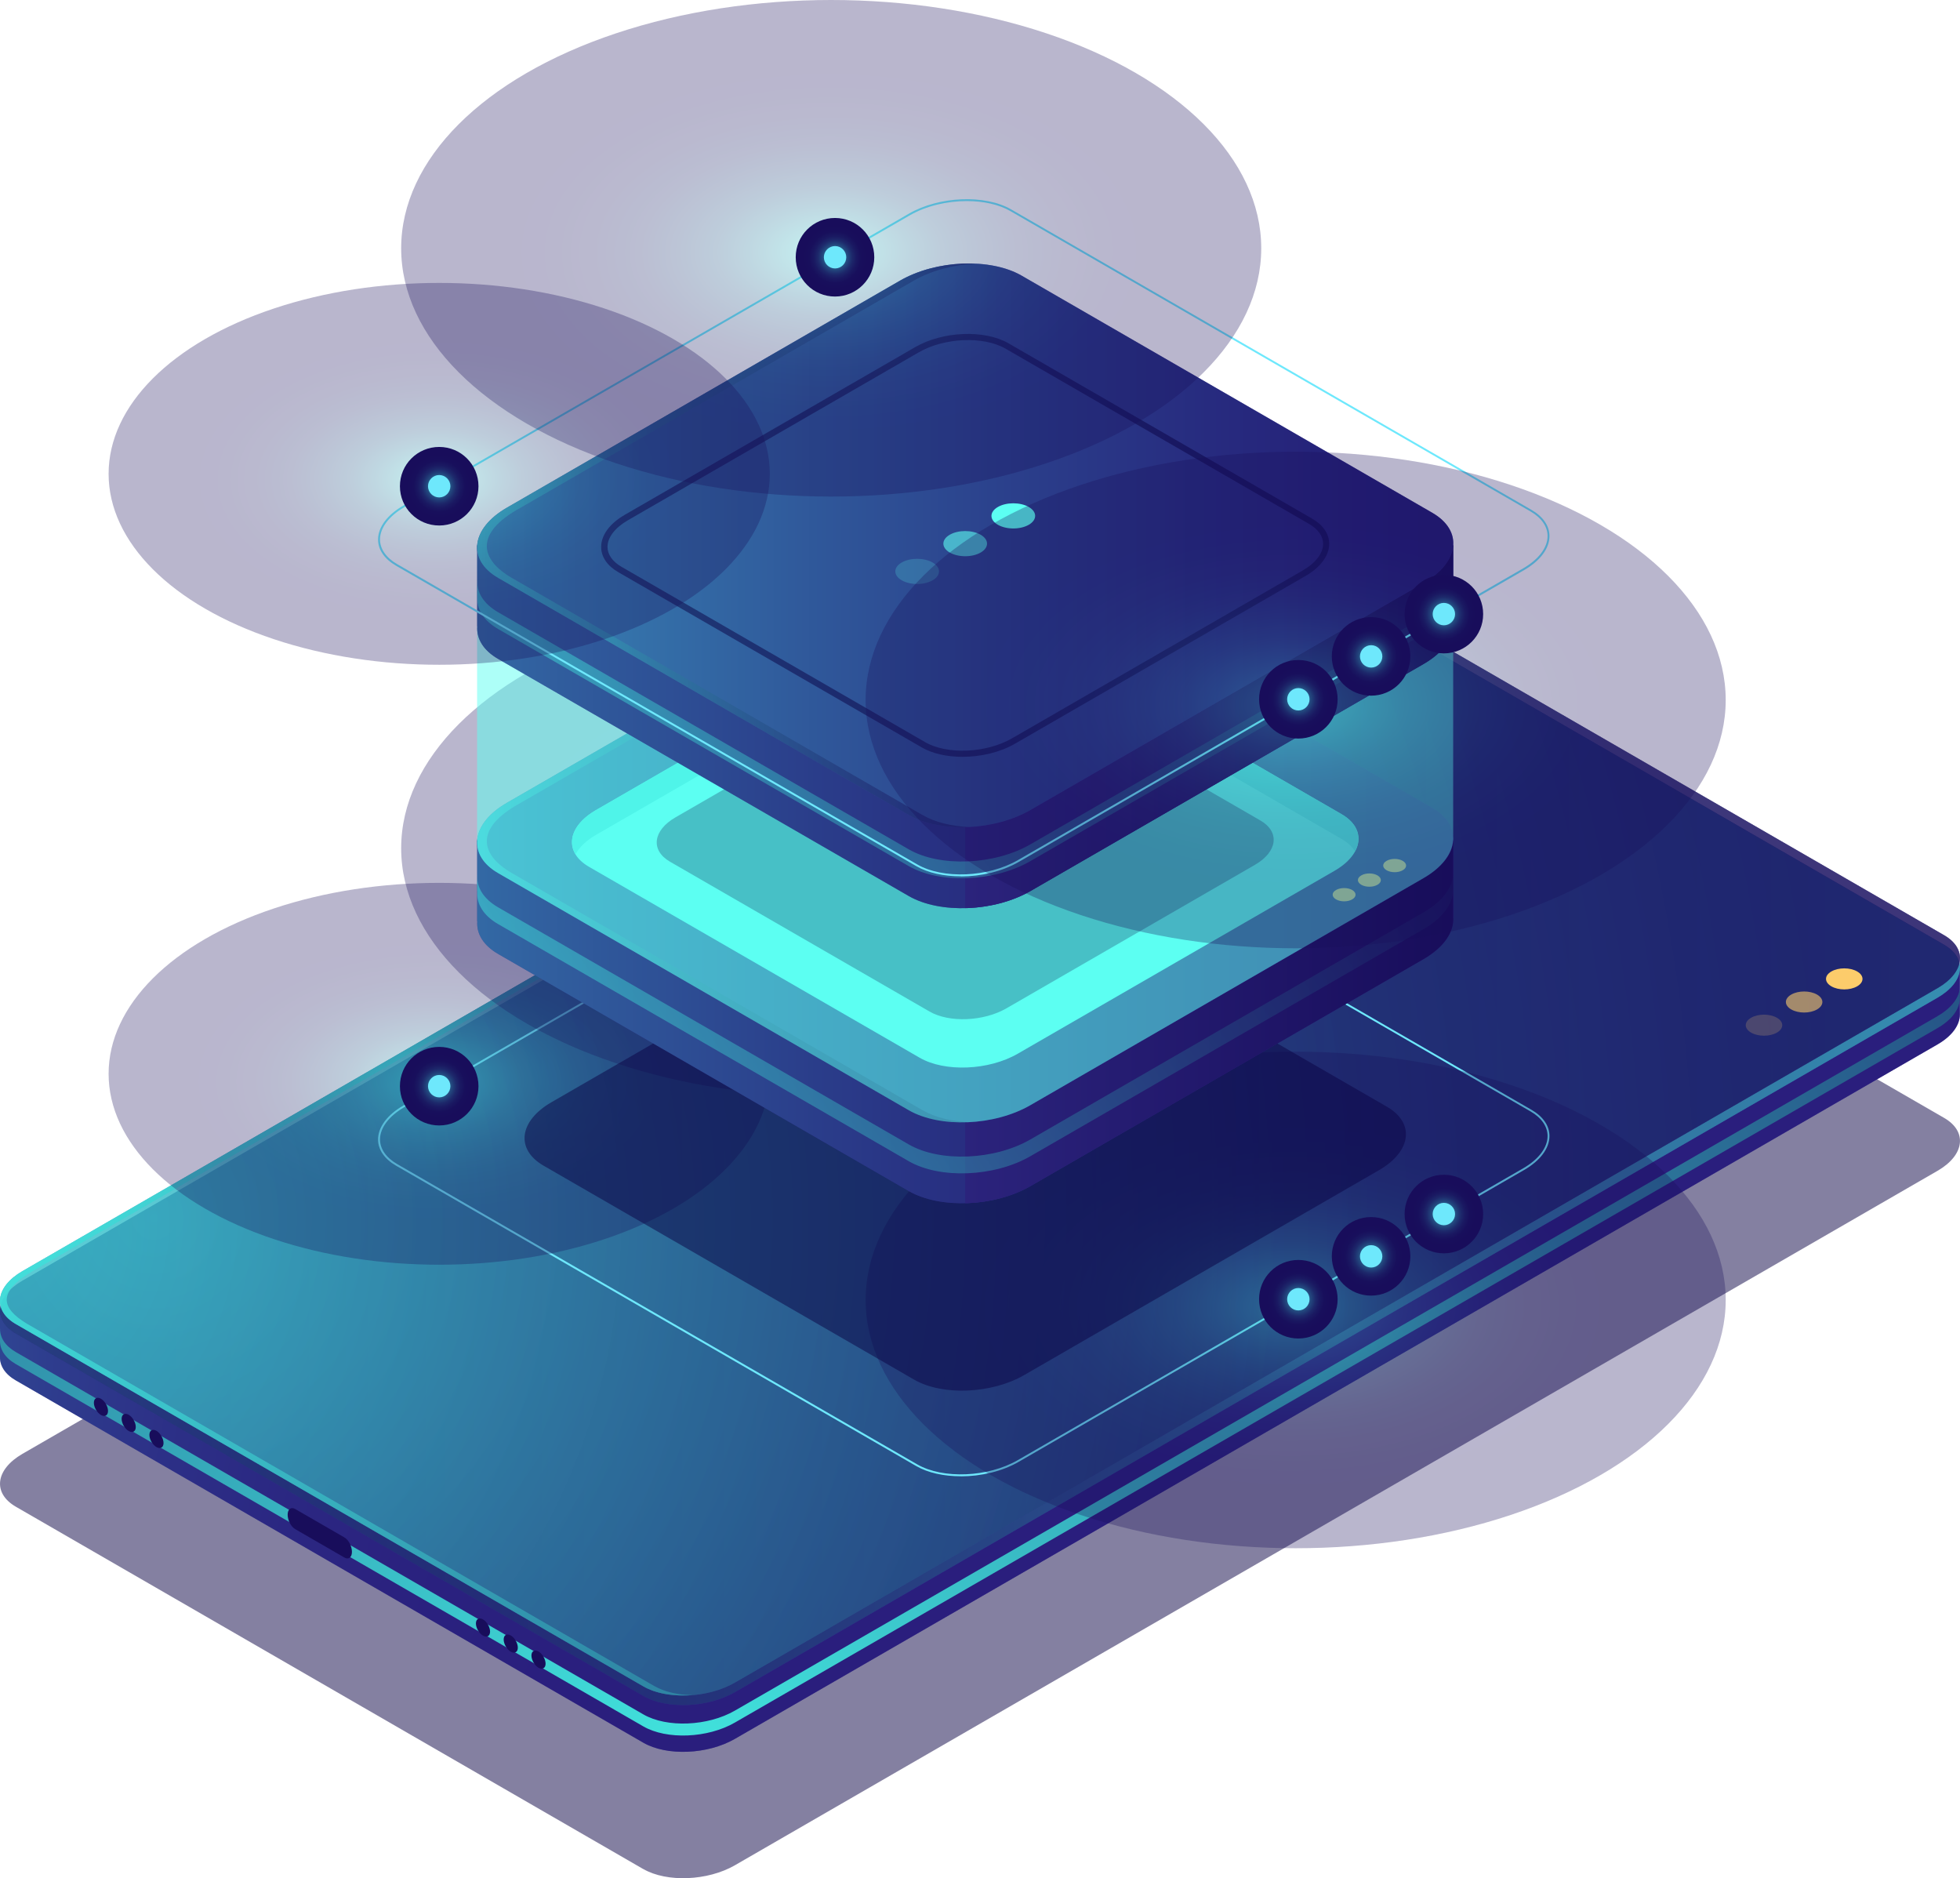
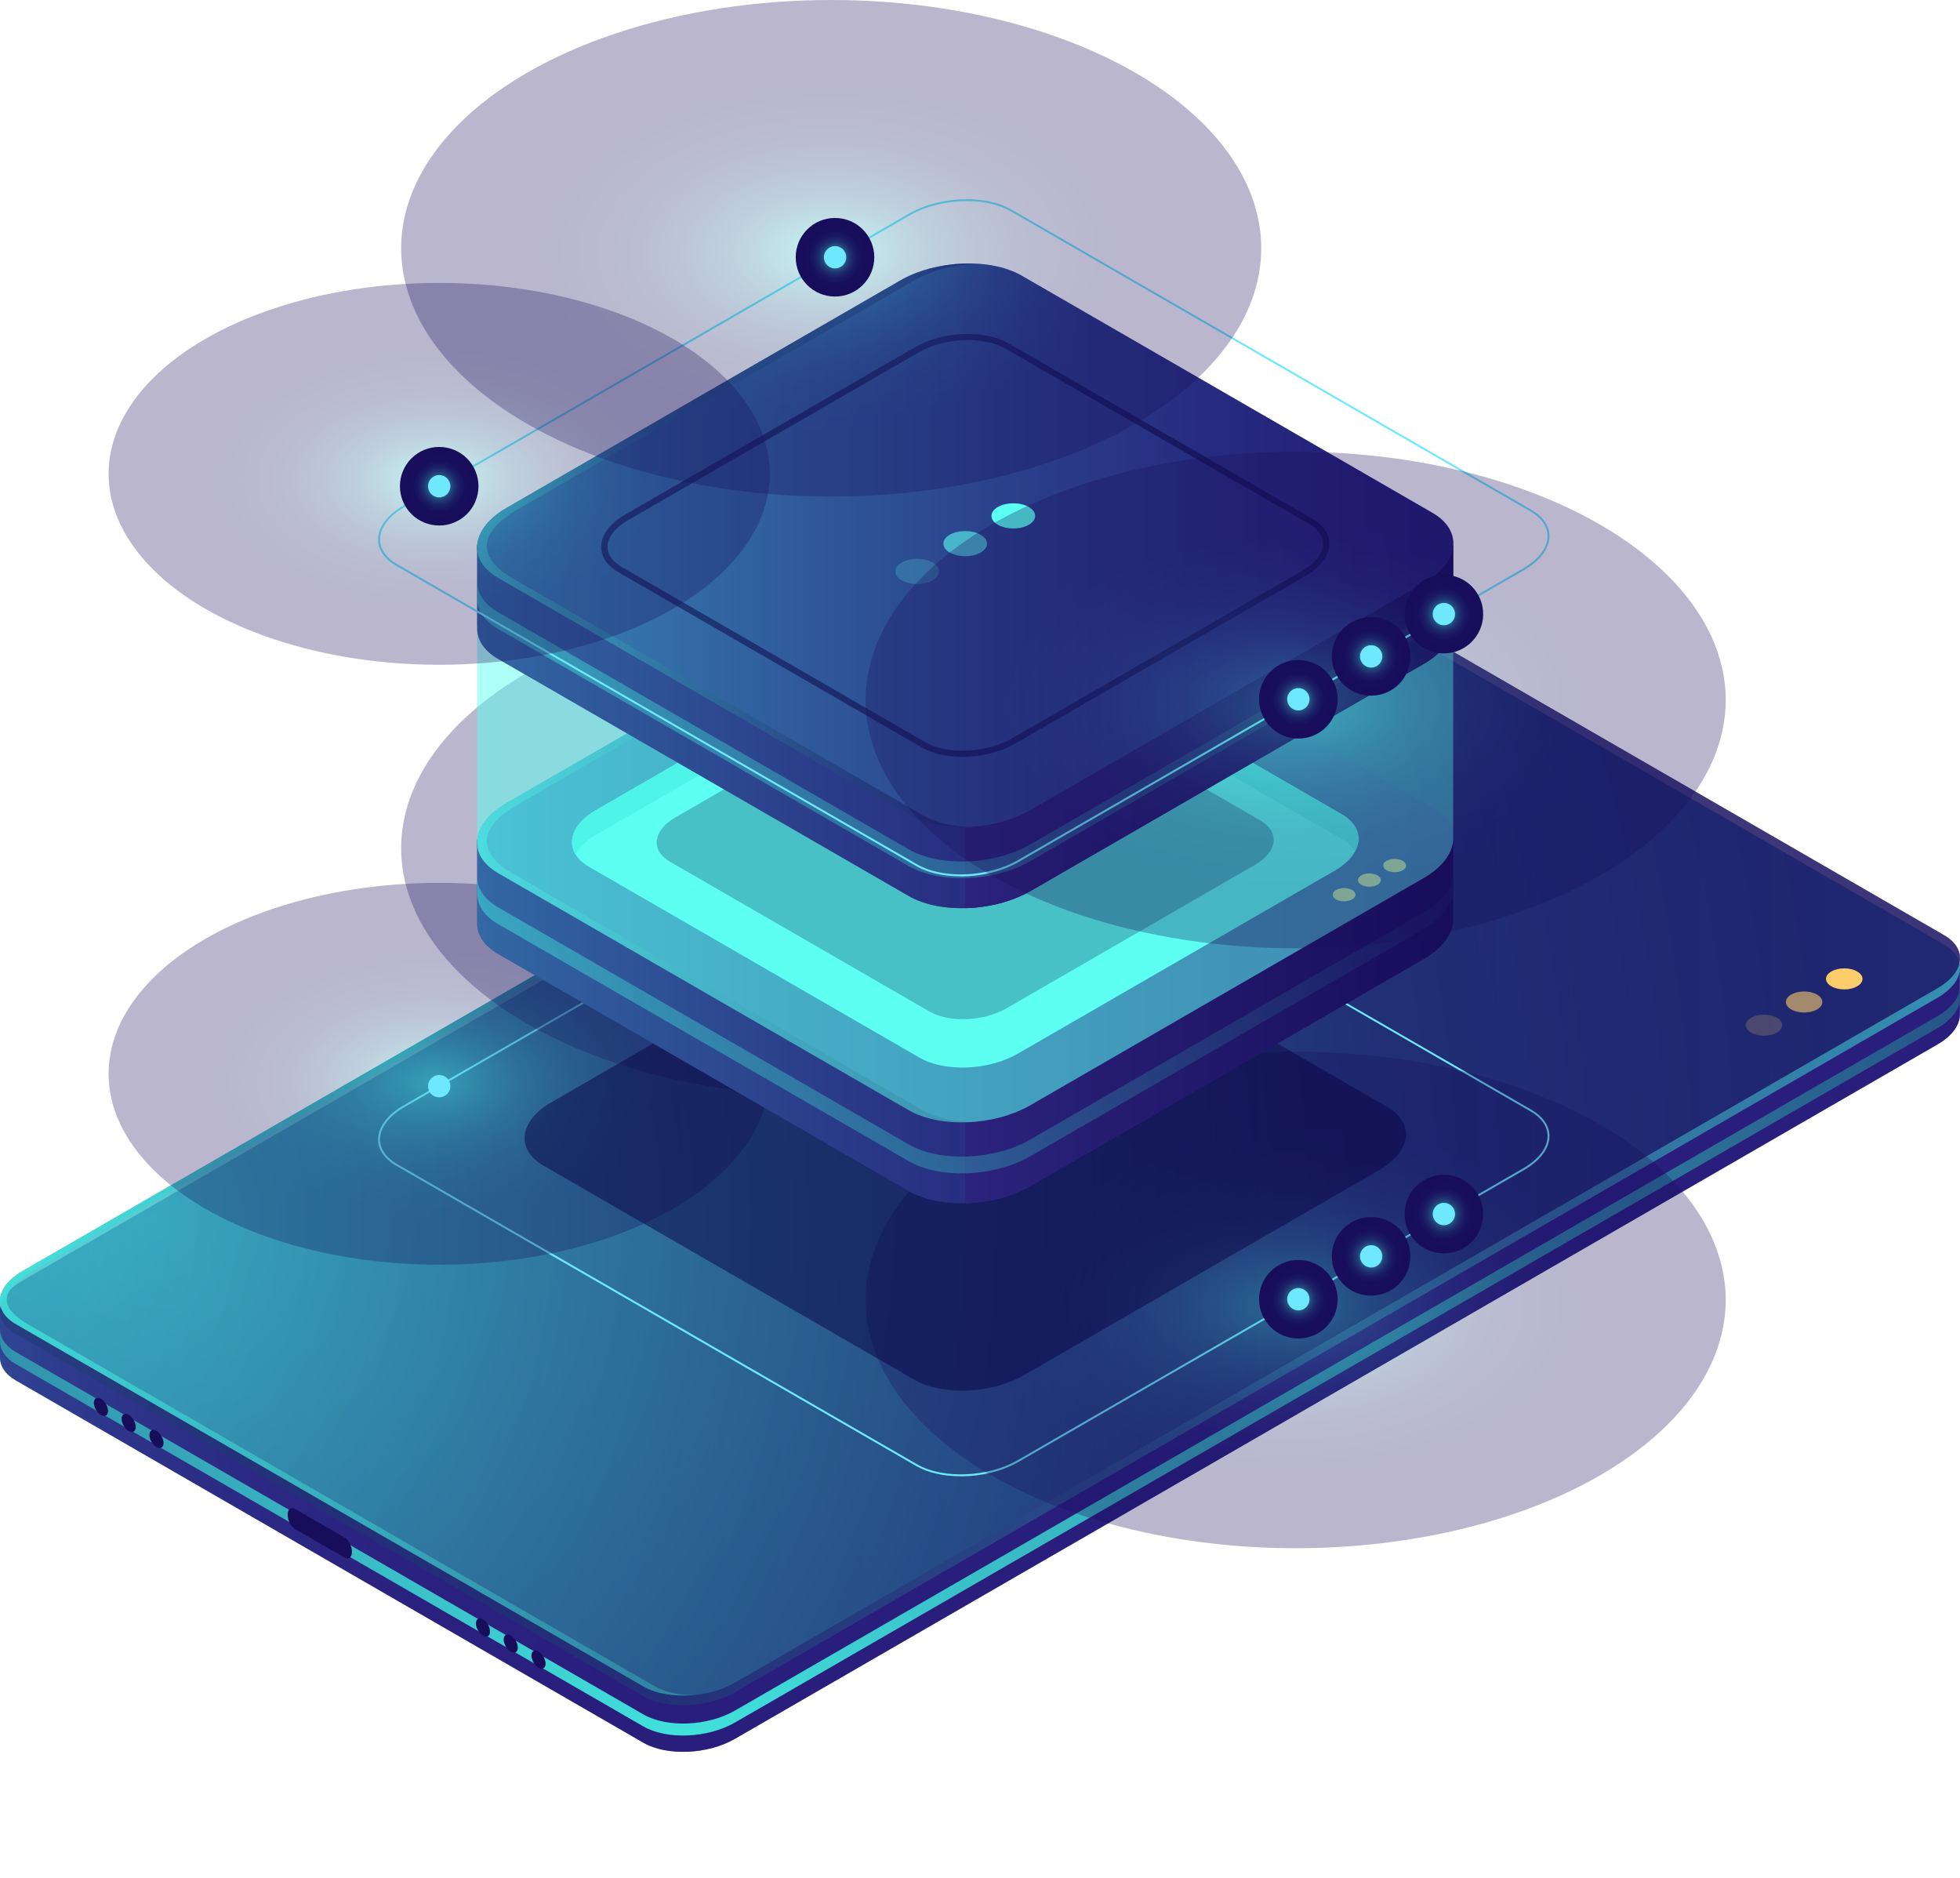
<svg xmlns="http://www.w3.org/2000/svg" xmlns:xlink="http://www.w3.org/1999/xlink" viewBox="0 0 299.4 286.86">
  <defs>
    <style>
      .cls-1 {
        fill: url(#_Áåçûìÿííûé_ãðàäèåíò_28-2);
      }

      .cls-1, .cls-2, .cls-3, .cls-4, .cls-5, .cls-6, .cls-7, .cls-8, .cls-9, .cls-10, .cls-11, .cls-12, .cls-13, .cls-14, .cls-15, .cls-16, .cls-17, .cls-18, .cls-19, .cls-20, .cls-21, .cls-22, .cls-23, .cls-24, .cls-25, .cls-26, .cls-27, .cls-28, .cls-29, .cls-30, .cls-31, .cls-32, .cls-33, .cls-34, .cls-35, .cls-36, .cls-37, .cls-38, .cls-39, .cls-40, .cls-41, .cls-42, .cls-43, .cls-44, .cls-45, .cls-46 {
        stroke-width: 0px;
      }

      .cls-1, .cls-6, .cls-7, .cls-8, .cls-10, .cls-14, .cls-17, .cls-18, .cls-20, .cls-23, .cls-28, .cls-29, .cls-39, .cls-43 {
        opacity: .5;
      }

      .cls-2 {
        fill: url(#_Áåçûìÿííûé_ãðàäèåíò_26-10);
      }

      .cls-2, .cls-3, .cls-5, .cls-13, .cls-15, .cls-16, .cls-17, .cls-19, .cls-24, .cls-26, .cls-27, .cls-31, .cls-32, .cls-34, .cls-35, .cls-36, .cls-37, .cls-44, .cls-46 {
        mix-blend-mode: lighten;
      }

      .cls-2, .cls-3, .cls-16, .cls-27, .cls-32, .cls-35 {
        opacity: .3;
      }

      .cls-3 {
        fill: url(#_Áåçûìÿííûé_ãðàäèåíò_26-3);
      }

      .cls-4 {
        fill: url(#_Áåçûìÿííûé_ãðàäèåíò_28-6);
        opacity: .9;
      }

      .cls-5 {
        fill: url(#_Áåçûìÿííûé_ãðàäèåíò_26-8);
      }

      .cls-6 {
        fill: url(#_Áåçûìÿííûé_ãðàäèåíò_28-4);
      }

      .cls-7 {
        fill: url(#_Áåçûìÿííûé_ãðàäèåíò_107-2);
      }

      .cls-8 {
        fill: url(#_Áåçûìÿííûé_ãðàäèåíò_107-3);
      }

      .cls-9, .cls-12, .cls-18, .cls-33 {
        fill: #5cfff3;
      }

      .cls-9, .cls-45 {
        opacity: .6;
      }

      .cls-47 {
        isolation: isolate;
      }

      .cls-10 {
        fill: url(#_Áåçûìÿííûé_ãðàäèåíò_107);
      }

      .cls-11 {
        fill: url(#_Áåçûìÿííûé_ãðàäèåíò_28);
      }

      .cls-13 {
        fill: url(#_Áåçûìÿííûé_ãðàäèåíò_26-13);
      }

      .cls-14 {
        fill: url(#_Áåçûìÿííûé_ãðàäèåíò_107-8);
      }

      .cls-15 {
        fill: url(#_Áåçûìÿííûé_ãðàäèåíò_26-12);
      }

      .cls-16 {
        fill: url(#_Áåçûìÿííûé_ãðàäèåíò_26);
      }

      .cls-17 {
        fill: url(#_Áåçûìÿííûé_ãðàäèåíò_73);
      }

      .cls-19 {
        fill: url(#_Áåçûìÿííûé_ãðàäèåíò_26-5);
      }

      .cls-48 {
        opacity: .4;
      }

      .cls-20 {
        fill: url(#_Áåçûìÿííûé_ãðàäèåíò_107-6);
      }

      .cls-21 {
        fill: #312a91;
      }

      .cls-22 {
        fill: url(#_Áåçûìÿííûé_ãðàäèåíò_59-2);
      }

      .cls-23 {
        fill: url(#_Áåçûìÿííûé_ãðàäèåíò_28-5);
      }

      .cls-24 {
        fill: url(#_Áåçûìÿííûé_ãðàäèåíò_4);
      }

      .cls-24, .cls-26 {
        opacity: .7;
      }

      .cls-25, .cls-40, .cls-45 {
        fill: #fccc6b;
      }

      .cls-26 {
        fill: url(#_Áåçûìÿííûé_ãðàäèåíò_28-3);
      }

      .cls-27 {
        fill: url(#_Áåçûìÿííûé_ãðàäèåíò_26-11);
      }

      .cls-28 {
        fill: url(#_Áåçûìÿííûé_ãðàäèåíò_107-7);
      }

      .cls-29 {
        fill: url(#_Áåçûìÿííûé_ãðàäèåíò_107-4);
      }

      .cls-30 {
        fill: #180d5b;
      }

      .cls-31 {
        fill: url(#_Áåçûìÿííûé_ãðàäèåíò_26-7);
      }

      .cls-32 {
        fill: url(#_Áåçûìÿííûé_ãðàäèåíò_26-9);
      }

      .cls-33, .cls-40 {
        opacity: .2;
      }

      .cls-34 {
        fill: url(#_Áåçûìÿííûé_ãðàäèåíò_26-15);
      }

      .cls-35 {
        fill: url(#_Áåçûìÿííûé_ãðàäèåíò_26-2);
      }

      .cls-36 {
        fill: url(#_Áåçûìÿííûé_ãðàäèåíò_26-14);
      }

      .cls-37 {
        fill: url(#_Áåçûìÿííûé_ãðàäèåíò_26-16);
      }

      .cls-38 {
        fill: #6ee8fc;
      }

      .cls-39 {
        fill: url(#_Áåçûìÿííûé_ãðàäèåíò_107-5);
      }

      .cls-41 {
        fill: #42e8e0;
      }

      .cls-42 {
        fill: url(#_Áåçûìÿííûé_ãðàäèåíò_59);
      }

      .cls-43 {
        fill: #0b0244;
      }

      .cls-44 {
        fill: url(#_Áåçûìÿííûé_ãðàäèåíò_26-6);
      }

      .cls-46 {
        fill: url(#_Áåçûìÿííûé_ãðàäèåíò_26-4);
      }
    </style>
    <radialGradient id="_Áåçûìÿííûé_ãðàäèåíò_73" data-name="Áåçûìÿííûé ãðàäèåíò 73" cx="-45.03" cy="206.77" fx="-45.03" fy="206.77" r="235.59" gradientUnits="userSpaceOnUse">
      <stop offset="0" stop-color="#42e8e0" />
      <stop offset=".02" stop-color="#3fd7d7" />
      <stop offset=".06" stop-color="#39aec0" />
      <stop offset=".11" stop-color="#3489ab" />
      <stop offset=".17" stop-color="#306899" />
      <stop offset=".23" stop-color="#2c4d8a" />
      <stop offset=".3" stop-color="#29377e" />
      <stop offset=".38" stop-color="#262675" />
      <stop offset=".47" stop-color="#251a6e" />
      <stop offset=".61" stop-color="#24136b" />
      <stop offset="1" stop-color="#24126a" />
    </radialGradient>
    <radialGradient id="_Áåçûìÿííûé_ãðàäèåíò_28" data-name="Áåçûìÿííûé ãðàäèåíò 28" cx="105.3" cy="275.33" fx="105.3" fy="275.33" r="417.49" gradientUnits="userSpaceOnUse">
      <stop offset="0" stop-color="#42e8e0" />
      <stop offset=".1" stop-color="#3cc9cd" />
      <stop offset=".34" stop-color="#2f87a5" />
      <stop offset=".56" stop-color="#255285" />
      <stop offset=".75" stop-color="#1e2c6e" />
      <stop offset=".91" stop-color="#191560" />
      <stop offset="1" stop-color="#180d5b" />
    </radialGradient>
    <linearGradient id="_Áåçûìÿííûé_ãðàäèåíò_4" data-name="Áåçûìÿííûé ãðàäèåíò 4" x1="0" y1="173.99" x2="299.4" y2="173.99" gradientUnits="userSpaceOnUse">
      <stop offset="0" stop-color="#180d5b" />
      <stop offset=".09" stop-color="#191560" />
      <stop offset=".25" stop-color="#1e2c6e" />
      <stop offset=".44" stop-color="#255285" />
      <stop offset=".66" stop-color="#2f87a5" />
      <stop offset=".9" stop-color="#3cc9cd" />
      <stop offset="1" stop-color="#42e8e0" />
    </linearGradient>
    <radialGradient id="_Áåçûìÿííûé_ãðàäèåíò_28-2" data-name="Áåçûìÿííûé ãðàäèåíò 28" cx="-2.97" cy="203.83" fx="-2.97" fy="203.83" r="120.53" xlink:href="#_Áåçûìÿííûé_ãðàäèåíò_28" />
    <radialGradient id="_Áåçûìÿííûé_ãðàäèåíò_28-3" data-name="Áåçûìÿííûé ãðàäèåíò 28" cx="3.78" cy="174.09" fx="3.78" fy="174.09" r="248.74" xlink:href="#_Áåçûìÿííûé_ãðàäèåíò_28" />
    <radialGradient id="_Áåçûìÿííûé_ãðàäèåíò_28-4" data-name="Áåçûìÿííûé ãðàäèåíò 28" cx="23.51" cy="186.03" fx="23.51" fy="186.03" r="203.56" xlink:href="#_Áåçûìÿííûé_ãðàäèåíò_28" />
    <radialGradient id="_Áåçûìÿííûé_ãðàäèåíò_28-5" data-name="Áåçûìÿííûé ãðàäèåíò 28" cx="-2.97" cy="187.07" fx="-2.97" fy="187.07" r="287.74" xlink:href="#_Áåçûìÿííûé_ãðàäèåíò_28" />
    <radialGradient id="_Áåçûìÿííûé_ãðàäèåíò_28-6" data-name="Áåçûìÿííûé ãðàäèåíò 28" cx="-2.97" cy="186.03" fx="-2.97" fy="186.03" r="384.43" xlink:href="#_Áåçûìÿííûé_ãðàäèåíò_28" />
    <radialGradient id="_Áåçûìÿííûé_ãðàäèåíò_26" data-name="Áåçûìÿííûé ãðàäèåíò 26" cx="-1337.99" cy="254.01" fx="-1337.99" fy="254.01" r="53.63" gradientTransform="translate(1505.64 671.54) rotate(30) scale(1 .87) skewX(-26.56)" gradientUnits="userSpaceOnUse">
      <stop offset="0" stop-color="#42e8e0" />
      <stop offset=".02" stop-color="#3fd8d6" />
      <stop offset=".1" stop-color="#35a9b9" />
      <stop offset=".18" stop-color="#2d7fa0" />
      <stop offset=".26" stop-color="#275b8a" />
      <stop offset=".35" stop-color="#213f79" />
      <stop offset=".44" stop-color="#1d286b" />
      <stop offset=".54" stop-color="#1a1962" />
      <stop offset=".66" stop-color="#180f5c" />
      <stop offset=".82" stop-color="#180d5b" />
    </radialGradient>
    <radialGradient id="_Áåçûìÿííûé_ãðàäèåíò_26-2" data-name="Áåçûìÿííûé ãðàäèåíò 26" cx="-1228.03" cy="282.03" fx="-1228.03" fy="282.03" r="53.63" xlink:href="#_Áåçûìÿííûé_ãðàäèåíò_26" />
    <radialGradient id="_Áåçûìÿííûé_ãðàäèåíò_26-3" data-name="Áåçûìÿííûé ãðàäèåíò 26" cx="-1338.11" cy="323.03" fx="-1338.11" fy="323.03" r="41.24" xlink:href="#_Áåçûìÿííûé_ãðàäèåíò_26" />
    <radialGradient id="_Áåçûìÿííûé_ãðàäèåíò_26-4" data-name="Áåçûìÿííûé ãðàäèåíò 26" cx="127.56" cy="130.92" fx="127.56" fy="130.92" r="6" gradientTransform="matrix(1,0,0,1,0,0)" xlink:href="#_Áåçûìÿííûé_ãðàäèåíò_26" />
    <radialGradient id="_Áåçûìÿííûé_ãðàäèåíò_26-5" data-name="Áåçûìÿííûé ãðàäèåíò 26" cx="67.09" cy="165.89" fx="67.09" fy="165.89" r="6" gradientTransform="matrix(1,0,0,1,0,0)" xlink:href="#_Áåçûìÿííûé_ãðàäèåíò_26" />
    <radialGradient id="_Áåçûìÿííûé_ãðàäèåíò_26-6" data-name="Áåçûìÿííûé ãðàäèåíò 26" cx="198.33" cy="198.43" fx="198.33" fy="198.43" r="6" gradientTransform="matrix(1,0,0,1,0,0)" xlink:href="#_Áåçûìÿííûé_ãðàäèåíò_26" />
    <radialGradient id="_Áåçûìÿííûé_ãðàäèåíò_26-7" data-name="Áåçûìÿííûé ãðàäèåíò 26" cx="209.45" cy="191.88" fx="209.45" fy="191.88" r="6" gradientTransform="matrix(1,0,0,1,0,0)" xlink:href="#_Áåçûìÿííûé_ãðàäèåíò_26" />
    <radialGradient id="_Áåçûìÿííûé_ãðàäèåíò_26-8" data-name="Áåçûìÿííûé ãðàäèåíò 26" cx="220.56" cy="185.42" fx="220.56" fy="185.42" r="6" gradientTransform="matrix(1,0,0,1,0,0)" xlink:href="#_Áåçûìÿííûé_ãðàäèåíò_26" />
    <linearGradient id="_Áåçûìÿííûé_ãðàäèåíò_107" data-name="Áåçûìÿííûé ãðàäèåíò 107" x1="39.92" y1="144.84" x2="189.03" y2="144.84" gradientUnits="userSpaceOnUse">
      <stop offset="0" stop-color="#42e8e0" />
      <stop offset=".1" stop-color="#3cc9cd" />
      <stop offset=".34" stop-color="#2f87a5" />
      <stop offset=".56" stop-color="#255285" />
      <stop offset=".75" stop-color="#1e2c6e" />
      <stop offset=".91" stop-color="#191560" />
      <stop offset="1" stop-color="#180d5b" />
    </linearGradient>
    <linearGradient id="_Áåçûìÿííûé_ãðàäèåíò_59" data-name="Áåçûìÿííûé ãðàäèåíò 59" x1="147.44" y1="144.83" x2="221.99" y2="144.83" gradientUnits="userSpaceOnUse">
      <stop offset="0" stop-color="#2b237c" />
      <stop offset="1" stop-color="#180d5b" />
    </linearGradient>
    <linearGradient id="_Áåçûìÿííûé_ãðàäèåíò_107-2" data-name="Áåçûìÿííûé ãðàäèåíò 107" x1="72.88" y1="128.37" x2="222.01" y2="128.37" xlink:href="#_Áåçûìÿííûé_ãðàäèåíò_107" />
    <linearGradient id="_Áåçûìÿííûé_ãðàäèåíò_107-3" data-name="Áåçûìÿííûé ãðàäèåíò 107" x1="72.88" y1="128.37" x2="148.99" y2="128.37" xlink:href="#_Áåçûìÿííûé_ãðàäèåíò_107" />
    <linearGradient id="_Áåçûìÿííûé_ãðàäèåíò_107-4" data-name="Áåçûìÿííûé ãðàäèåíò 107" x1="93.17" y1="171.76" x2="217.98" y2="90.17" xlink:href="#_Áåçûìÿííûé_ãðàäèåíò_107" />
    <linearGradient id="_Áåçûìÿííûé_ãðàäèåíò_107-5" data-name="Áåçûìÿííûé ãðàäèåíò 107" y1="99.77" y2="99.77" xlink:href="#_Áåçûìÿííûé_ãðàäèåíò_107" />
    <linearGradient id="_Áåçûìÿííûé_ãðàäèåíò_59-2" data-name="Áåçûìÿííûé ãðàäèåíò 59" y1="99.76" y2="99.76" xlink:href="#_Áåçûìÿííûé_ãðàäèåíò_59" />
    <linearGradient id="_Áåçûìÿííûé_ãðàäèåíò_107-6" data-name="Áåçûìÿííûé ãðàäèåíò 107" x1="72.88" y1="83.29" x2="222.01" y2="83.29" xlink:href="#_Áåçûìÿííûé_ãðàäèåíò_107" />
    <linearGradient id="_Áåçûìÿííûé_ãðàäèåíò_107-7" data-name="Áåçûìÿííûé ãðàäèåíò 107" x1="72.88" y1="83.3" x2="148.99" y2="83.3" xlink:href="#_Áåçûìÿííûé_ãðàäèåíò_107" />
    <linearGradient id="_Áåçûìÿííûé_ãðàäèåíò_107-8" data-name="Áåçûìÿííûé ãðàäèåíò 107" x1="93.17" y1="126.69" x2="217.98" y2="45.1" xlink:href="#_Áåçûìÿííûé_ãðàäèåíò_107" />
    <radialGradient id="_Áåçûìÿííûé_ãðàäèåíò_26-9" data-name="Áåçûìÿííûé ãðàäèåíò 26" cx="-1429.62" cy="162.38" fx="-1429.62" fy="162.38" r="53.63" xlink:href="#_Áåçûìÿííûé_ãðàäèåíò_26" />
    <radialGradient id="_Áåçûìÿííûé_ãðàäèåíò_26-10" data-name="Áåçûìÿííûé ãðàäèåíò 26" cx="-1319.66" cy="190.4" fx="-1319.66" fy="190.4" r="53.63" xlink:href="#_Áåçûìÿííûé_ãðàäèåíò_26" />
    <radialGradient id="_Áåçûìÿííûé_ãðàäèåíò_26-11" data-name="Áåçûìÿííûé ãðàäèåíò 26" cx="-1429.74" cy="231.4" fx="-1429.74" fy="231.4" r="41.24" xlink:href="#_Áåçûìÿííûé_ãðàäèåíò_26" />
    <radialGradient id="_Áåçûìÿííûé_ãðàäèåíò_26-12" data-name="Áåçûìÿííûé ãðàäèåíò 26" cx="127.56" cy="39.29" fx="127.56" fy="39.29" r="6" gradientTransform="matrix(1,0,0,1,0,0)" xlink:href="#_Áåçûìÿííûé_ãðàäèåíò_26" />
    <radialGradient id="_Áåçûìÿííûé_ãðàäèåíò_26-13" data-name="Áåçûìÿííûé ãðàäèåíò 26" cx="67.09" cy="74.26" fx="67.09" fy="74.26" r="6" gradientTransform="matrix(1,0,0,1,0,0)" xlink:href="#_Áåçûìÿííûé_ãðàäèåíò_26" />
    <radialGradient id="_Áåçûìÿííûé_ãðàäèåíò_26-14" data-name="Áåçûìÿííûé ãðàäèåíò 26" cx="198.33" cy="106.8" fx="198.33" fy="106.8" r="6" gradientTransform="matrix(1,0,0,1,0,0)" xlink:href="#_Áåçûìÿííûé_ãðàäèåíò_26" />
    <radialGradient id="_Áåçûìÿííûé_ãðàäèåíò_26-15" data-name="Áåçûìÿííûé ãðàäèåíò 26" cx="209.45" cy="100.25" fx="209.45" fy="100.25" r="6" gradientTransform="matrix(1,0,0,1,0,0)" xlink:href="#_Áåçûìÿííûé_ãðàäèåíò_26" />
    <radialGradient id="_Áåçûìÿííûé_ãðàäèåíò_26-16" data-name="Áåçûìÿííûé ãðàäèåíò 26" cx="220.56" cy="93.79" fx="220.56" fy="93.79" r="6" gradientTransform="matrix(1,0,0,1,0,0)" xlink:href="#_Áåçûìÿííûé_ãðàäèåíò_26" />
  </defs>
  <g class="cls-47">
    <g id="Layer_2" data-name="Layer 2">
      <g id="_Ñëîé_1" data-name="Ñëîé 1">
        <g>
          <g>
-             <path class="cls-43" d="m98.28,285.47L2.42,230.12c-3.58-2.07-3.13-5.68,1-8.07l183.72-106.07c4.14-2.39,10.39-2.65,13.98-.58l95.86,55.34c3.58,2.07,3.13,5.68-1,8.07l-183.72,106.07c-4.14,2.39-10.39,2.65-13.98.58Z" />
            <g>
              <path class="cls-21" d="m299.4,147.79l-12.23,2.14-86.05-49.68c-3.58-2.07-9.84-1.81-13.98.58L21.49,196.47,0,200.24v6.99h0c-.03,1.34.75,2.63,2.41,3.59l95.86,55.34c3.58,2.07,9.84,1.81,13.98-.58l183.72-106.07c2.25-1.3,3.4-2.97,3.41-4.55h0v-7.17Z" />
              <path class="cls-17" d="m299.4,147.79l-12.23,2.14-86.05-49.68c-3.58-2.07-9.84-1.81-13.98.58L21.49,196.47,0,200.24v6.99h0c-.03,1.34.75,2.63,2.41,3.59l95.86,55.34c3.58,2.07,9.84,1.81,13.98-.58l183.72-106.07c2.25-1.3,3.4-2.97,3.41-4.55h0v-7.17Z" />
              <path class="cls-11" d="m295.98,155.19l-183.72,106.07c-4.14,2.39-10.39,2.65-13.98.58L2.42,206.5c-1.66-.96-2.44-2.24-2.41-3.59H0v1.83h0c-.03,1.34.75,2.63,2.41,3.59l95.86,55.34c3.58,2.07,9.84,1.81,13.98-.58l183.72-106.07c2.25-1.3,3.4-2.97,3.41-4.55h0v-1.83h0c0,1.58-1.16,3.25-3.41,4.55Z" />
              <path class="cls-21" d="m98.28,259.02L2.42,203.68c-3.58-2.07-3.13-5.68,1-8.07l183.72-106.07c4.14-2.39,10.39-2.65,13.98-.58l95.86,55.34c3.58,2.07,3.13,5.68-1,8.07l-183.72,106.07c-4.14,2.39-10.39,2.65-13.98.58Z" />
              <path class="cls-24" d="m98.28,259.02L2.42,203.68c-3.58-2.07-3.13-5.68,1-8.07l183.72-106.07c4.14-2.39,10.39-2.65,13.98-.58l95.86,55.34c3.58,2.07,3.13,5.68-1,8.07l-183.72,106.07c-4.14,2.39-10.39,2.65-13.98.58Z" />
            </g>
            <g class="cls-48">
              <path class="cls-1" d="m299.4,146.33l-12.23,2.14-86.05-49.68c-3.58-2.07-9.84-1.81-13.98.58L21.49,195.01,0,198.78v1.31h0c-.03,1.34.75,2.63,2.41,3.59l95.86,55.34c3.58,2.07,9.84,1.81,13.98-.58l183.72-106.07c2.25-1.3,3.4-2.97,3.41-4.55h0v-1.49Z" />
              <path class="cls-26" d="m98.28,257.56L2.42,202.22c-3.58-2.07-3.13-5.68,1-8.07l183.72-106.07c4.14-2.39,10.39-2.65,13.98-.58l95.86,55.34c3.58,2.07,3.13,5.68-1,8.07l-183.72,106.07c-4.14,2.39-10.39,2.65-13.98.58Z" />
              <path class="cls-21" d="m98.28,257.56L2.42,202.22c-3.58-2.07-3.13-5.68,1-8.07l183.72-106.07c4.14-2.39,10.39-2.65,13.98-.58l95.86,55.34c3.58,2.07,3.13,5.68-1,8.07l-183.72,106.07c-4.14,2.39-10.39,2.65-13.98.58Z" />
            </g>
            <g>
              <path class="cls-30" d="m53.76,237.01h0c0,.85-.52,1.24-1.15.87l-7.52-4.34c-.64-.37-1.15-1.35-1.15-2.2h0c0-.85.52-1.24,1.15-.87l7.52,4.34c.64.37,1.15,1.35,1.15,2.2Z" />
              <g>
                <g>
                  <path class="cls-30" d="m74.86,249.19c0,.69-.48.96-1.08.62-.59-.34-1.08-1.18-1.08-1.86s.48-.96,1.08-.62c.59.34,1.08,1.18,1.08,1.86Z" />
                  <path class="cls-30" d="m79.1,251.64c0,.69-.48.96-1.08.62-.59-.34-1.08-1.18-1.08-1.86s.48-.96,1.08-.62c.59.34,1.08,1.18,1.08,1.86Z" />
                  <path class="cls-30" d="m83.34,254.09c0,.69-.48.96-1.08.62-.59-.34-1.08-1.18-1.08-1.86s.48-.96,1.08-.62c.59.34,1.08,1.18,1.08,1.86Z" />
                </g>
                <g>
                  <path class="cls-30" d="m16.5,215.49c0,.69-.48.96-1.08.62-.59-.34-1.08-1.18-1.08-1.86s.48-.96,1.08-.62c.59.34,1.08,1.18,1.08,1.86Z" />
                  <path class="cls-30" d="m20.74,217.94c0,.69-.48.96-1.08.62-.59-.34-1.08-1.18-1.08-1.86s.48-.96,1.08-.62c.59.34,1.08,1.18,1.08,1.86Z" />
                  <path class="cls-30" d="m24.98,220.39c0,.69-.48.96-1.08.62-.59-.34-1.08-1.18-1.08-1.86s.48-.96,1.08-.62c.59.34,1.08,1.18,1.08,1.86Z" />
                </g>
              </g>
            </g>
            <path class="cls-6" d="m98.28,257.56L2.42,202.22c-3.58-2.07-3.13-5.68,1-8.07l183.72-106.07c4.14-2.39,10.39-2.65,13.98-.58l95.86,55.34c3.58,2.07,3.13,5.68-1,8.07l-183.72,106.07c-4.14,2.39-10.39,2.65-13.98.58Z" />
            <path class="cls-23" d="m98.28,257.56L2.42,202.22c-3.58-2.07-3.13-5.68,1-8.07l183.72-106.07c4.14-2.39,10.39-2.65,13.98-.58l95.86,55.34c3.58,2.07,3.13,5.68-1,8.07l-183.72,106.07c-4.14,2.39-10.39,2.65-13.98.58Z" />
            <path class="cls-4" d="m99.93,257.5L4.08,202.15c-3.89-2.36-4.58-4.84,1-8.07l183.72-106.07c1.86-1.07,4.15-1.71,6.43-1.91-2.8-.03-5.78.64-8.09,1.97L3.42,194.15c-4.14,2.39-4.59,6-1,8.07l95.86,55.34c1.97,1.14,4.75,1.57,7.54,1.33-2.21-.02-4.3-.48-5.88-1.39Z" />
          </g>
          <g>
            <path class="cls-40" d="m271.43,155.44c1.09.63,1.09,1.64,0,2.27-1.09.63-2.85.63-3.94,0-1.09-.63-1.09-1.64,0-2.27,1.09-.63,2.85-.63,3.94,0Z" />
            <path class="cls-45" d="m277.56,151.9c1.09.63,1.09,1.64,0,2.27-1.09.63-2.85.63-3.94,0-1.09-.63-1.09-1.64,0-2.27,1.09-.63,2.85-.63,3.94,0Z" />
            <path class="cls-25" d="m283.69,148.37c1.09.63,1.09,1.64,0,2.27-1.09.63-2.85.63-3.94,0-1.09-.63-1.09-1.64,0-2.27,1.09-.63,2.85-.63,3.94,0Z" />
          </g>
        </g>
        <g>
          <g>
            <path class="cls-38" d="m146.76,225.47c-2.55,0-4.99-.51-6.8-1.56l-79.45-45.87c-1.78-1.03-2.76-2.45-2.76-4.01,0-1.88,1.41-3.77,3.87-5.19l77.22-44.58c4.62-2.67,11.64-2.96,15.64-.64l79.45,45.87c1.78,1.03,2.76,2.45,2.76,4.01,0,1.88-1.41,3.77-3.87,5.19l-77.22,44.58c-2.53,1.46-5.77,2.21-8.84,2.21Zm-6.65-1.82c3.93,2.27,10.81,1.98,15.35-.64l77.22-44.58c2.36-1.36,3.72-3.16,3.72-4.93,0-1.45-.93-2.79-2.61-3.76l-79.45-45.87c-3.93-2.27-10.81-1.98-15.35.64l-77.22,44.58c-2.36,1.37-3.72,3.16-3.72,4.93,0,1.45.93,2.79,2.61,3.76l79.45,45.87Z" />
            <ellipse class="cls-16" cx="126.97" cy="129.55" rx="65.69" ry="37.92" />
            <ellipse class="cls-35" cx="197.92" cy="198.54" rx="65.69" ry="37.92" />
            <ellipse class="cls-3" cx="67.09" cy="164" rx="50.5" ry="29.16" />
            <g>
              <path class="cls-46" d="m133.55,130.92c0,3.31-2.68,6-6,6s-6-2.68-6-6,2.68-6,6-6,6,2.68,6,6Z" />
              <path class="cls-38" d="m129.27,130.92c0,.94-.77,1.71-1.71,1.71s-1.71-.77-1.71-1.71.77-1.71,1.71-1.71,1.71.77,1.71,1.71Z" />
            </g>
            <g>
-               <path class="cls-19" d="m73.09,165.89c0,3.31-2.68,6-6,6s-6-2.68-6-6,2.68-6,6-6,6,2.68,6,6Z" />
              <path class="cls-38" d="m68.8,165.89c0,.94-.77,1.71-1.71,1.71s-1.71-.77-1.71-1.71.77-1.71,1.71-1.71,1.71.77,1.71,1.71Z" />
            </g>
            <g>
              <path class="cls-44" d="m204.33,198.43c0,3.31-2.68,6-6,6s-6-2.68-6-6,2.68-6,6-6,6,2.68,6,6Z" />
              <path class="cls-38" d="m200.04,198.43c0,.94-.77,1.71-1.71,1.71s-1.71-.77-1.71-1.71.77-1.71,1.71-1.71,1.71.77,1.71,1.71Z" />
            </g>
            <g>
              <path class="cls-31" d="m215.44,191.88c0,3.31-2.68,6-6,6s-6-2.68-6-6,2.68-6,6-6,6,2.68,6,6Z" />
              <path class="cls-38" d="m211.16,191.88c0,.94-.77,1.71-1.71,1.71s-1.71-.77-1.71-1.71.77-1.71,1.71-1.71,1.71.77,1.71,1.71Z" />
            </g>
            <g>
              <path class="cls-5" d="m226.56,185.42c0,3.31-2.68,6-6,6s-6-2.68-6-6,2.68-6,6-6,6,2.68,6,6Z" />
              <path class="cls-38" d="m222.27,185.42c0,.94-.77,1.71-1.71,1.71s-1.71-.77-1.71-1.71.77-1.71,1.71-1.71,1.71.77,1.71,1.71Z" />
            </g>
          </g>
          <g>
            <g>
              <path class="cls-43" d="m139.65,210.72l-56.62-32.69c-4.3-2.48-3.76-6.82,1.21-9.69l54.21-31.3c4.97-2.87,12.48-3.18,16.79-.7l56.62,32.69c4.3,2.48,3.76,6.82-1.21,9.69l-54.21,31.3c-4.97,2.87-12.48,3.18-16.79.7Z" />
              <path class="cls-21" d="m221.98,140.07v-11.71h-30.2l-35.71-20.62c-4.77-2.75-13.09-2.41-18.59.77l-34.37,19.84h-30.22v12.37h.02c-.14,1.86.9,3.66,3.19,4.98l62.72,36.21c4.77,2.75,13.09,2.41,18.59-.77l60.04-34.67c3.17-1.83,4.71-4.21,4.53-6.42Z" />
              <path class="cls-10" d="m221.98,140.07v-11.71h-30.2l-35.71-20.62c-4.77-2.75-13.09-2.41-18.59.77l-34.37,19.84h-30.22v12.37h.02c-.14,1.86.9,3.66,3.19,4.98l62.72,36.21c4.77,2.75,13.09,2.41,18.59-.77l60.04-34.67c3.17-1.83,4.71-4.21,4.53-6.42Z" />
              <path class="cls-42" d="m156.07,107.75c-2.29-1.32-5.41-1.92-8.63-1.84v77.86c3.49-.08,7.11-.96,9.97-2.61l60.04-34.67c3.17-1.83,4.71-4.21,4.53-6.42v-11.71h-30.2l-35.71-20.62Z" />
              <path class="cls-21" d="m138.82,169.56l-62.72-36.21c-4.77-2.75-4.17-7.56,1.33-10.73l60.04-34.67c5.5-3.18,13.83-3.52,18.59-.77l62.72,36.21c4.77,2.75,4.17,7.56-1.33,10.73l-60.04,34.67c-5.5,3.18-13.83,3.52-18.59.77Z" />
              <path class="cls-7" d="m138.82,169.56l-62.72-36.21c-4.77-2.75-4.17-7.56,1.33-10.73l60.04-34.67c5.5-3.18,13.83-3.52,18.59-.77l62.72,36.21c4.77,2.75,4.17,7.56-1.33,10.73l-60.04,34.67c-5.5,3.18-13.83,3.52-18.59.77Z" />
              <path class="cls-12" d="m140.49,161.55l-50.53-29.17c-3.84-2.22-3.36-6.09,1.08-8.65l48.38-27.93c4.43-2.56,11.14-2.84,14.98-.62l50.53,29.17c3.84,2.22,3.36,6.09-1.08,8.65l-48.38,27.93c-4.43,2.56-11.14,2.84-14.98.62Z" />
              <path class="cls-41" d="m91.04,127.51l48.38-27.93c4.43-2.56,11.14-2.84,14.98-.62l50.53,29.17c.95.55,1.63,1.2,2.06,1.9,1.11-2.05.47-4.23-2.06-5.69l-50.53-29.17c-3.84-2.22-10.55-1.94-14.98.62l-48.38,27.93c-3.34,1.93-4.43,4.6-3.13,6.75.58-1.06,1.62-2.09,3.13-2.96Z" />
              <path class="cls-8" d="m140.92,169.56l-62.72-36.21c-4.77-2.75-5.9-6.79,1.33-10.73l60.04-34.67c2.71-1.56,6.09-2.44,9.41-2.6-3.94-.18-8.23.7-11.51,2.6l-60.04,34.67c-5.5,3.18-6.1,7.98-1.33,10.73l62.72,36.21c2.42,1.4,5.76,1.99,9.19,1.83-2.66-.12-5.16-.72-7.08-1.83Z" />
              <path class="cls-29" d="m217.45,139.35l-60.04,34.67c-5.5,3.18-13.83,3.52-18.59.77l-62.72-36.21c-2.29-1.32-3.33-3.12-3.19-4.98h-.02v2.56h.02c-.14,1.86.9,3.66,3.19,4.98l62.72,36.21c4.77,2.75,13.09,2.41,18.59-.77l60.04-34.67c3.17-1.83,4.71-4.21,4.53-6.42v-2.56c.18,2.21-1.35,4.58-4.53,6.42Z" />
              <g>
                <path class="cls-25" d="m206.56,135.93c.68.4.68,1.04,0,1.43-.68.4-1.79.4-2.48,0-.68-.4-.68-1.04,0-1.43s1.79-.4,2.48,0Z" />
                <path class="cls-25" d="m210.42,133.7c.68.4.68,1.04,0,1.43-.68.4-1.79.4-2.48,0s-.68-1.04,0-1.43c.68-.4,1.79-.4,2.48,0Z" />
                <path class="cls-25" d="m214.28,131.48c.68.4.68,1.04,0,1.43-.68.4-1.79.4-2.48,0-.68-.4-.68-1.04,0-1.43.68-.4,1.79-.4,2.48,0Z" />
              </g>
            </g>
            <g>
              <path class="cls-43" d="m141.99,154.49l-39.64-22.88c-3.01-1.74-2.63-4.78.84-6.78l37.95-21.91c3.48-2.01,8.74-2.23,11.75-.49l39.64,22.88c3.01,1.74,2.63,4.78-.84,6.78l-37.95,21.91c-3.48,2.01-8.74,2.23-11.75.49Z" />
              <path class="cls-18" d="m221.98,128.37c.02-.22.02-.44,0-.66v-32.7l-51.95.23-13.96-8.06c-4.77-2.75-13.09-2.41-18.59.77l-12.97,7.49-51.63.23v32.7h.02c-.14,1.86.9,3.66,3.19,4.98l62.72,36.21c4.77,2.75,13.09,2.41,18.59-.77l60.04-34.67c2.86-1.65,4.38-3.74,4.53-5.75h0Z" />
              <path class="cls-21" d="m221.98,95v-11.71h-30.2l-35.71-20.62c-4.77-2.75-13.09-2.41-18.59.77l-34.37,19.85h-30.22v12.37h.02c-.14,1.86.9,3.66,3.19,4.98l62.72,36.21c4.77,2.75,13.09,2.41,18.59-.77l60.04-34.67c3.17-1.83,4.71-4.21,4.53-6.42Z" />
              <path class="cls-39" d="m221.98,95v-11.71h-30.2l-35.71-20.62c-4.77-2.75-13.09-2.41-18.59.77l-34.37,19.85h-30.22v12.37h.02c-.14,1.86.9,3.66,3.19,4.98l62.72,36.21c4.77,2.75,13.09,2.41,18.59-.77l60.04-34.67c3.17-1.83,4.71-4.21,4.53-6.42Z" />
              <path class="cls-22" d="m156.07,62.68c-2.29-1.32-5.41-1.92-8.63-1.84v77.86c3.49-.08,7.11-.96,9.97-2.61l60.04-34.67c3.17-1.83,4.71-4.21,4.53-6.42v-11.71h-30.2l-35.71-20.62Z" />
              <path class="cls-21" d="m138.82,124.48l-62.72-36.21c-4.77-2.75-4.17-7.56,1.33-10.73l60.04-34.67c5.5-3.18,13.83-3.52,18.59-.77l62.72,36.21c4.77,2.75,4.17,7.56-1.33,10.73l-60.04,34.67c-5.5,3.18-13.83,3.52-18.59.77Z" />
              <path class="cls-20" d="m138.82,124.48l-62.72-36.21c-4.77-2.75-4.17-7.56,1.33-10.73l60.04-34.67c5.5-3.18,13.83-3.52,18.59-.77l62.72,36.21c4.77,2.75,4.17,7.56-1.33,10.73l-60.04,34.67c-5.5,3.18-13.83,3.52-18.59.77Z" />
              <path class="cls-28" d="m140.92,124.48l-62.72-36.21c-4.77-2.75-5.9-6.79,1.33-10.73l60.04-34.67c2.71-1.56,6.09-2.44,9.41-2.6-3.94-.18-8.23.7-11.51,2.6l-60.04,34.67c-5.5,3.18-6.1,7.98-1.33,10.73l62.72,36.21c2.42,1.4,5.76,1.99,9.19,1.83-2.66-.12-5.16-.72-7.08-1.83Z" />
              <path class="cls-14" d="m217.45,94.28l-60.04,34.67c-5.5,3.18-13.83,3.52-18.59.77l-62.72-36.21c-2.29-1.32-3.33-3.12-3.19-4.98h-.02v2.56h.02c-.14,1.86.9,3.66,3.19,4.98l62.72,36.21c4.77,2.75,13.09,2.41,18.59-.77l60.04-34.67c3.17-1.83,4.71-4.21,4.53-6.42v-2.56c.18,2.21-1.35,4.58-4.53,6.42Z" />
            </g>
            <g>
              <path class="cls-33" d="m142.46,85.91c1.3.75,1.3,1.97,0,2.72-1.3.75-3.41.75-4.72,0-1.3-.75-1.3-1.97,0-2.72,1.3-.75,3.41-.75,4.72,0Z" />
              <path class="cls-9" d="m149.8,81.67c1.3.75,1.3,1.97,0,2.72-1.3.75-3.41.75-4.72,0-1.3-.75-1.3-1.97,0-2.72,1.3-.75,3.41-.75,4.72,0Z" />
              <path class="cls-12" d="m157.15,77.43c1.3.75,1.3,1.97,0,2.72-1.3.75-3.41.75-4.72,0s-1.3-1.97,0-2.72c1.3-.75,3.41-.75,4.72,0Z" />
            </g>
            <path class="cls-43" d="m147.03,115.59c-2.33,0-4.55-.47-6.21-1.43l-46.37-26.77c-1.69-.97-2.62-2.34-2.62-3.86,0-1.79,1.31-3.58,3.6-4.9l44.4-25.63c4.19-2.42,10.57-2.68,14.22-.57l46.37,26.77c1.69.97,2.62,2.34,2.62,3.86,0,1.79-1.31,3.58-3.6,4.9l-44.4,25.63c-2.29,1.32-5.22,2-8.01,2Zm-5.73-2.25c3.39,1.95,9.34,1.7,13.28-.57l44.4-25.63c1.99-1.15,3.13-2.64,3.13-4.08,0-1.16-.76-2.24-2.14-3.04l-46.37-26.77c-3.39-1.95-9.34-1.7-13.27.57l-44.4,25.63c-1.99,1.15-3.13,2.63-3.13,4.08,0,1.16.76,2.24,2.14,3.04l46.37,26.77Z" />
          </g>
          <g>
            <path class="cls-38" d="m146.76,133.84c-2.55,0-4.99-.51-6.8-1.56l-79.45-45.87c-1.78-1.03-2.76-2.45-2.76-4.01,0-1.88,1.41-3.77,3.87-5.19l77.22-44.58c4.62-2.67,11.64-2.96,15.64-.64l79.45,45.87c1.78,1.03,2.76,2.45,2.76,4.02,0,1.88-1.41,3.77-3.87,5.19l-77.22,44.58c-2.53,1.46-5.77,2.21-8.84,2.21Zm.92-103.13c-3.02,0-6.21.74-8.69,2.17l-77.22,44.58c-2.36,1.36-3.72,3.16-3.72,4.93,0,1.45.93,2.79,2.61,3.76l79.45,45.87c3.92,2.27,10.81,1.98,15.35-.64l77.22-44.58c2.36-1.37,3.72-3.16,3.72-4.93,0-1.45-.93-2.79-2.61-3.76l-79.45-45.87c-1.78-1.03-4.16-1.53-6.65-1.53Z" />
            <ellipse class="cls-32" cx="126.97" cy="37.92" rx="65.69" ry="37.92" />
            <ellipse class="cls-2" cx="197.92" cy="106.91" rx="65.69" ry="37.92" />
            <ellipse class="cls-27" cx="67.09" cy="72.37" rx="50.5" ry="29.16" />
            <g>
              <path class="cls-15" d="m133.55,39.29c0,3.31-2.68,6-6,6s-6-2.68-6-6,2.68-6,6-6,6,2.68,6,6Z" />
              <path class="cls-38" d="m129.27,39.29c0,.94-.77,1.71-1.71,1.71s-1.71-.77-1.71-1.71.77-1.71,1.71-1.71,1.71.77,1.71,1.71Z" />
            </g>
            <g>
              <path class="cls-13" d="m73.09,74.26c0,3.31-2.68,6-6,6s-6-2.68-6-6,2.68-6,6-6,6,2.68,6,6Z" />
              <path class="cls-38" d="m68.8,74.26c0,.94-.77,1.71-1.71,1.71s-1.71-.77-1.71-1.71.77-1.71,1.71-1.71,1.71.77,1.71,1.71Z" />
            </g>
            <g>
              <path class="cls-36" d="m204.33,106.8c0,3.31-2.68,6-6,6s-6-2.68-6-6,2.68-6,6-6,6,2.68,6,6Z" />
              <path class="cls-38" d="m200.04,106.8c0,.94-.77,1.71-1.71,1.71s-1.71-.77-1.71-1.71.77-1.71,1.71-1.71,1.71.77,1.71,1.71Z" />
            </g>
            <g>
              <path class="cls-34" d="m215.44,100.25c0,3.31-2.68,6-6,6s-6-2.68-6-6,2.68-6,6-6,6,2.68,6,6Z" />
              <path class="cls-38" d="m211.16,100.25c0,.94-.77,1.71-1.71,1.71s-1.71-.77-1.71-1.71.77-1.71,1.71-1.71,1.71.77,1.71,1.71Z" />
            </g>
            <g>
              <path class="cls-37" d="m226.56,93.79c0,3.31-2.68,6-6,6s-6-2.68-6-6,2.68-6,6-6,6,2.68,6,6Z" />
              <path class="cls-38" d="m222.27,93.79c0,.94-.77,1.71-1.71,1.71s-1.71-.77-1.71-1.71.77-1.71,1.71-1.71,1.71.77,1.71,1.71Z" />
            </g>
          </g>
        </g>
      </g>
    </g>
  </g>
</svg>